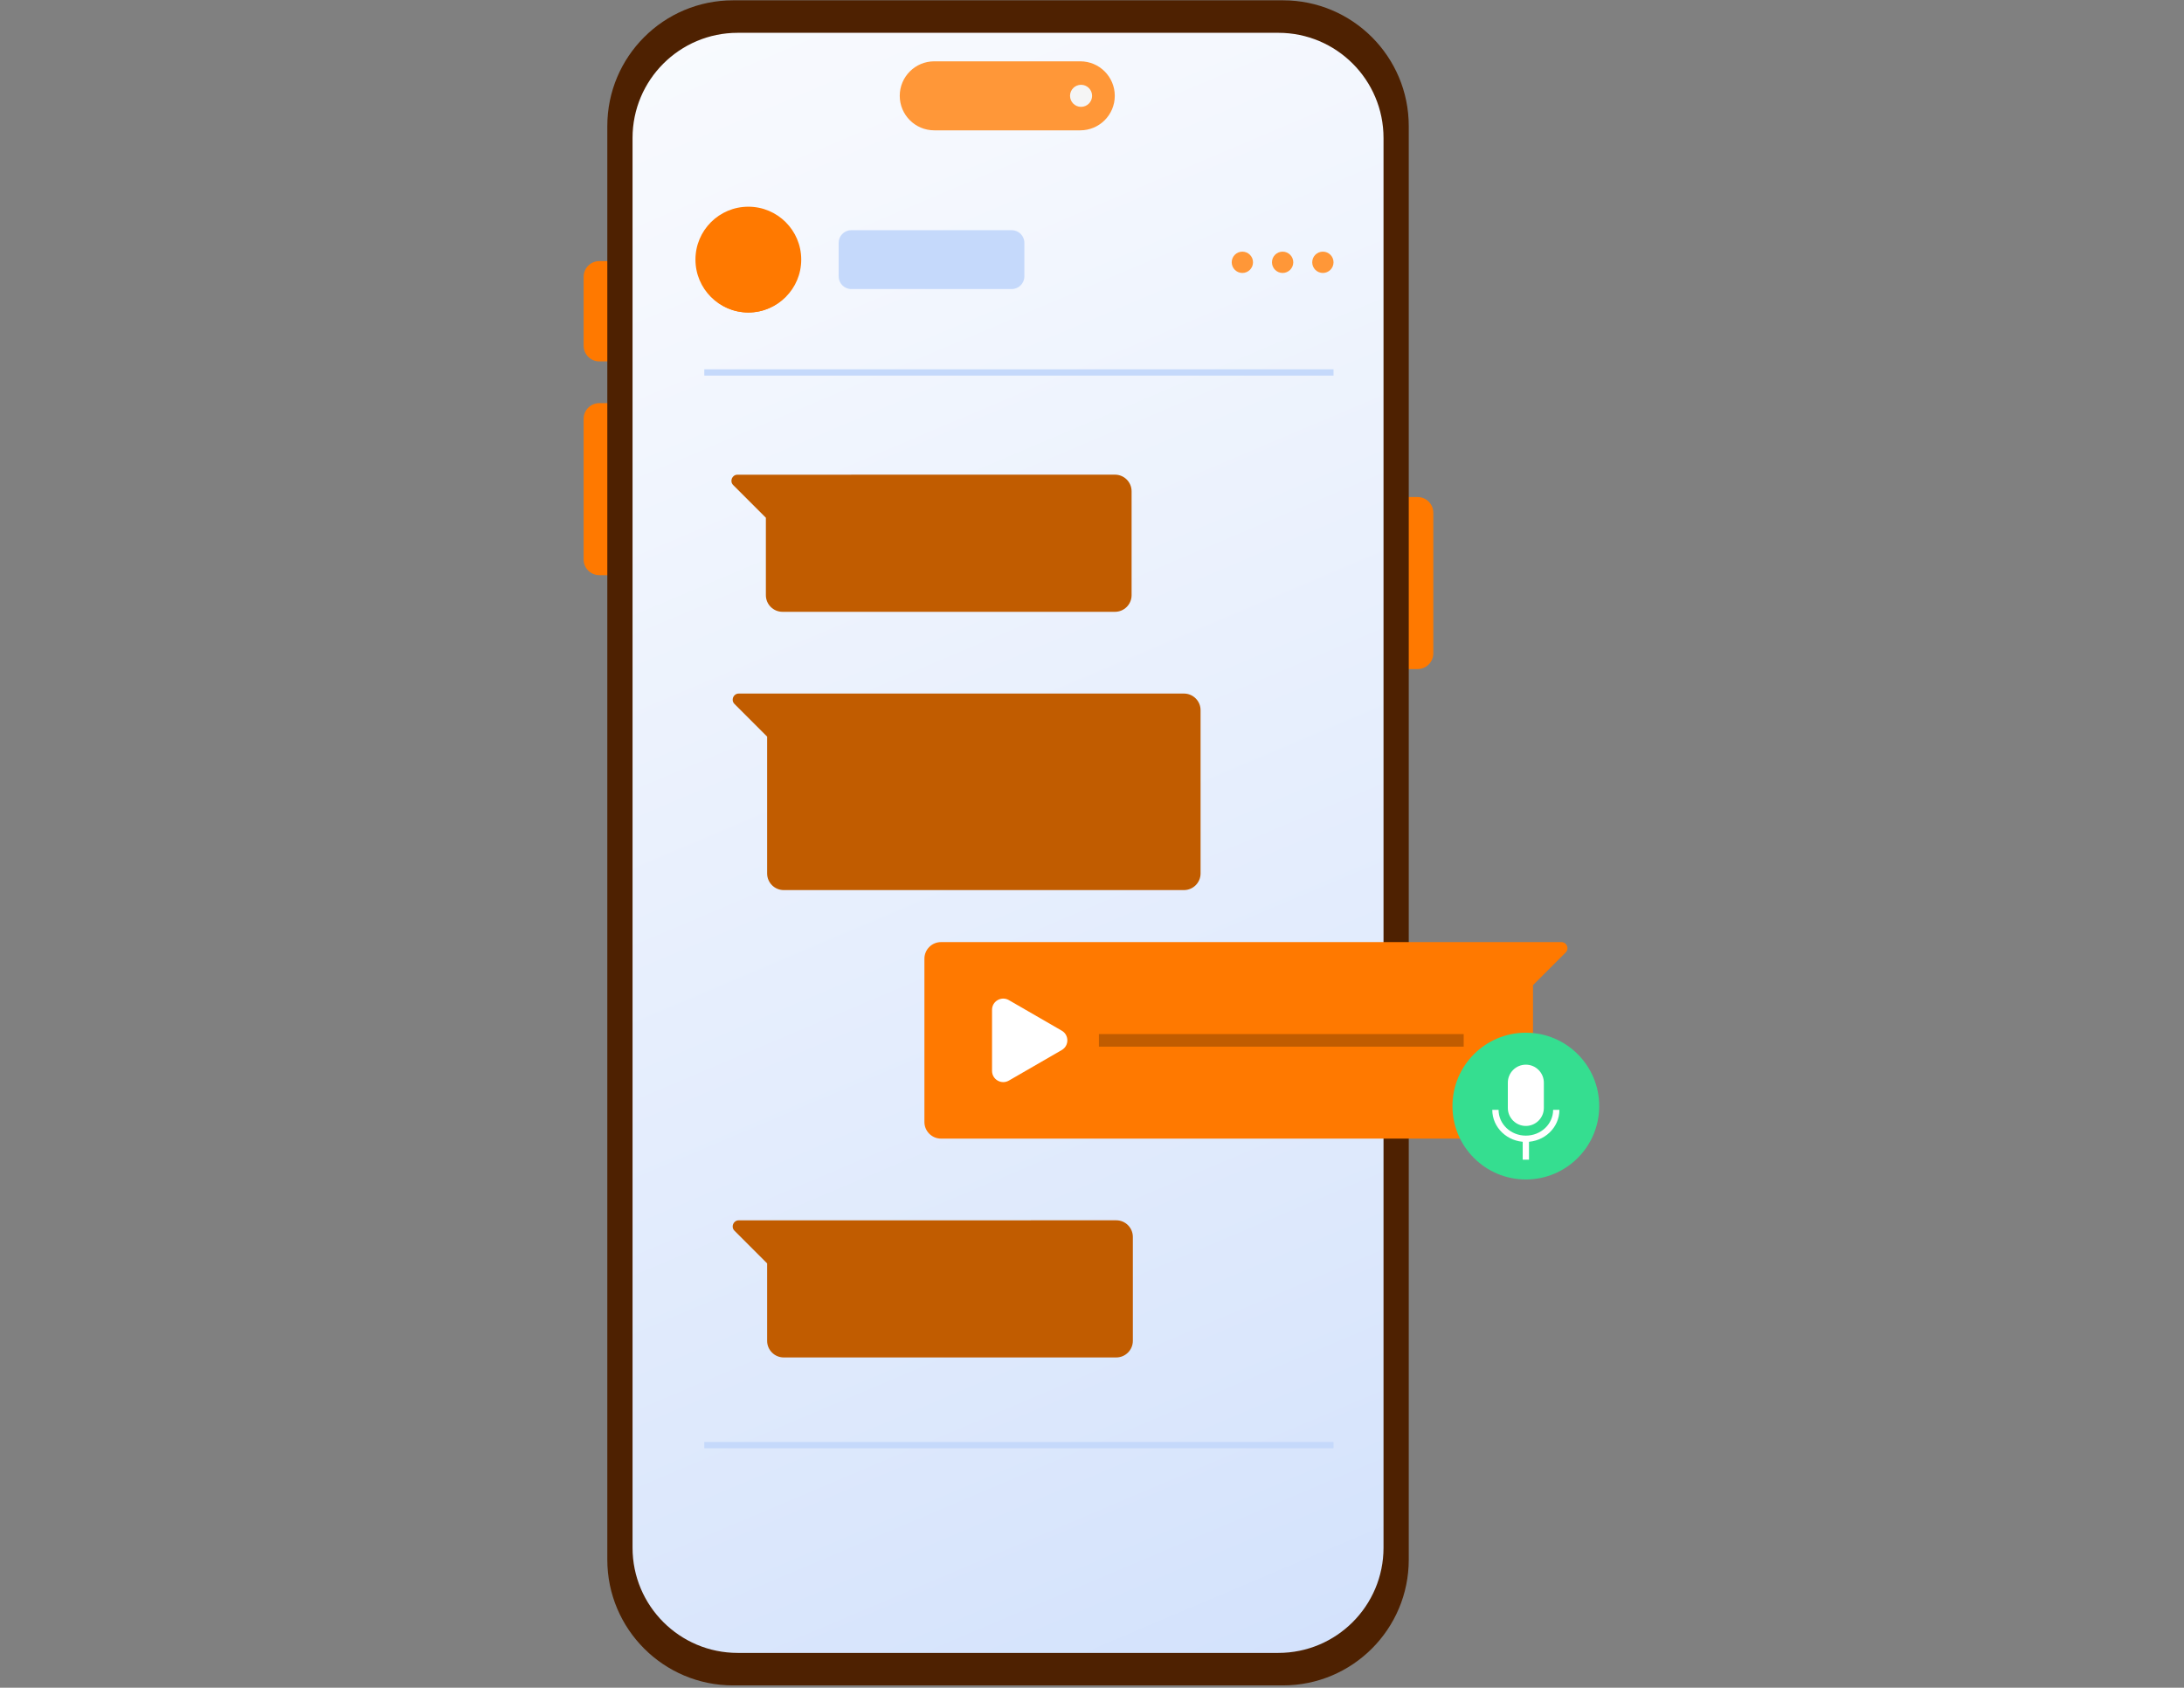
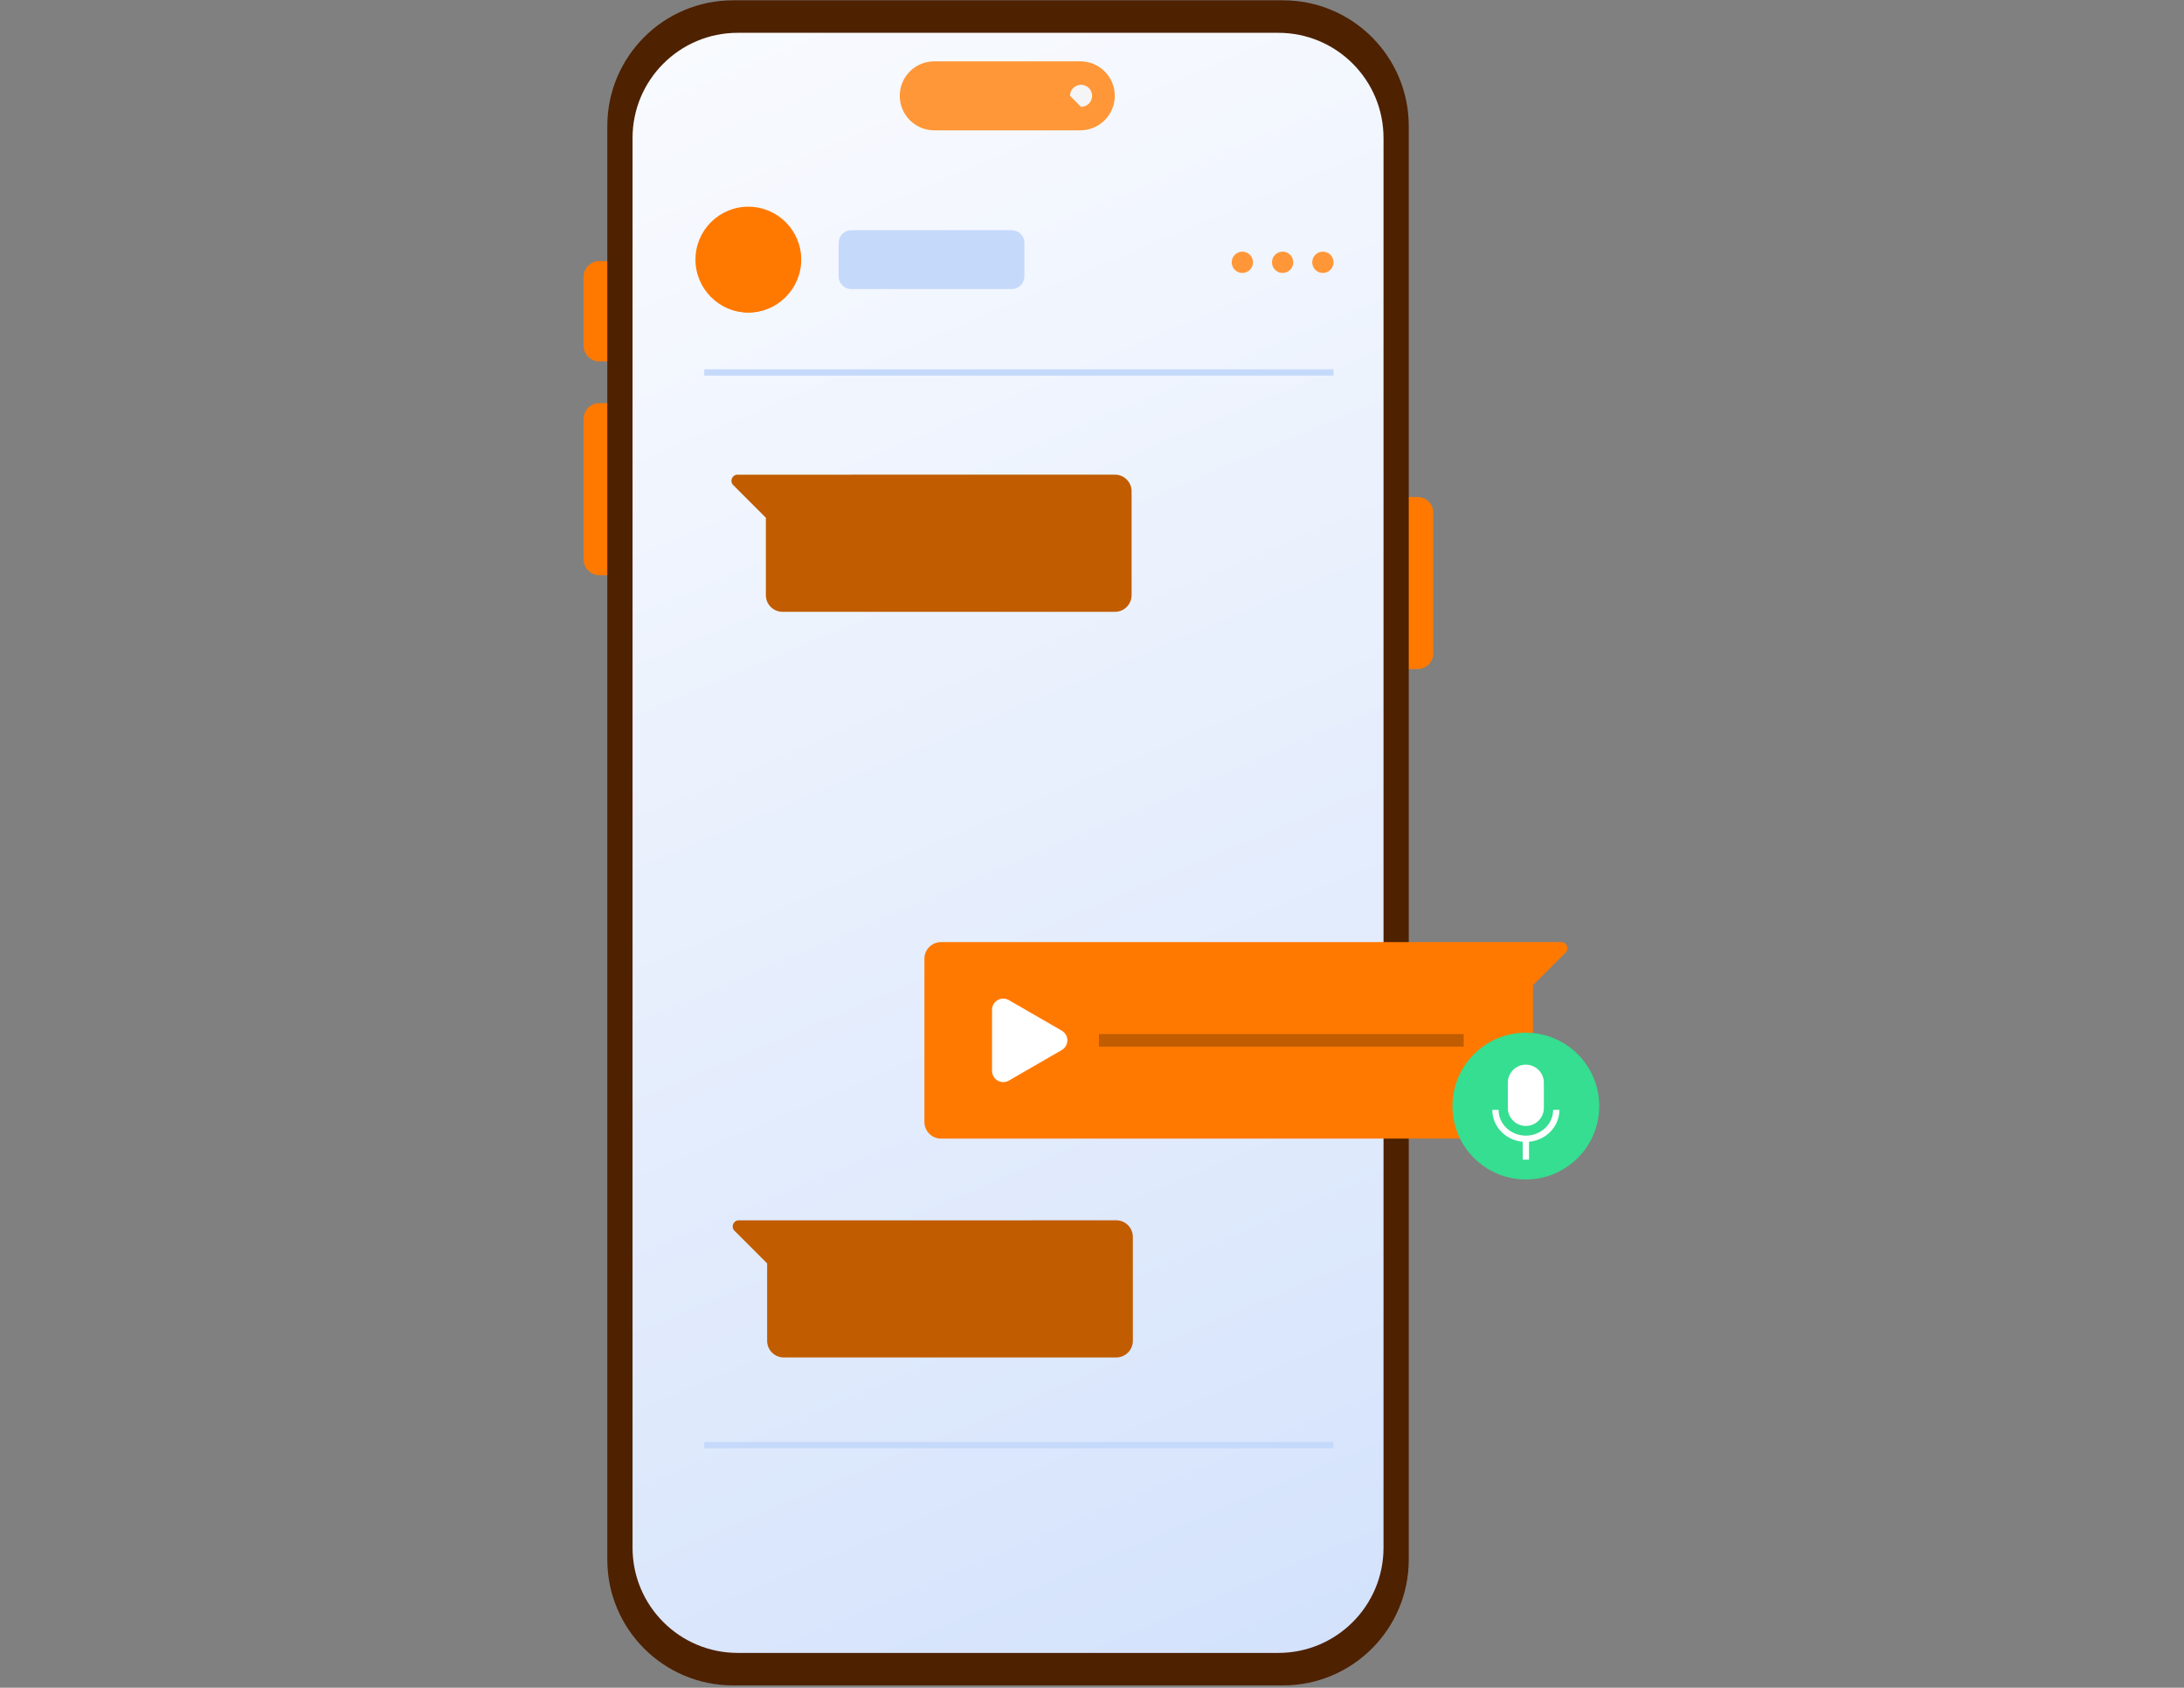
<svg xmlns="http://www.w3.org/2000/svg" width="695" height="537" viewBox="0 0 695 537" fill="none">
  <rect x="0" y="0" width="695" height="537" fill="#808080" stroke="none" />
  <g clip-path="url(#clip0_54_66)">
    <g clip-path="url(#clip1_54_66)">
      <g clip-path="url(#clip2_54_66)">
        <path d="M204.72 83.08H190.72C187.959 83.08 185.72 85.319 185.72 88.08V109.99C185.72 112.752 187.959 114.99 190.72 114.99H204.72C207.482 114.99 209.72 112.752 209.72 109.99V88.08C209.72 85.319 207.482 83.08 204.72 83.08Z" fill="#FF7900" />
        <path d="M204.72 128.27H190.72C187.959 128.27 185.72 130.509 185.72 133.27V178.01C185.72 180.771 187.959 183.01 190.72 183.01H204.72C207.482 183.01 209.72 180.771 209.72 178.01V133.27C209.72 130.509 207.482 128.27 204.72 128.27Z" fill="#FF7900" />
        <path d="M451.11 158.15H437.11C434.348 158.15 432.11 160.388 432.11 163.15V207.89C432.11 210.651 434.348 212.89 437.11 212.89H451.11C453.871 212.89 456.11 210.651 456.11 207.89V163.15C456.11 160.388 453.871 158.15 451.11 158.15Z" fill="#FF7900" />
        <path d="M408.28 0.1H233.28C211.177 0.1 193.26 18.018 193.26 40.12V496.25C193.26 518.353 211.177 536.27 233.28 536.27H408.28C430.382 536.27 448.3 518.353 448.3 496.25V40.12C448.3 18.018 430.382 0.1 408.28 0.1Z" fill="#4E2101" />
        <path d="M406.8 10.44H234.76C216.275 10.44 201.29 25.425 201.29 43.91V492.46C201.29 510.945 216.275 525.93 234.76 525.93H406.8C425.285 525.93 440.27 510.945 440.27 492.46V43.91C440.27 25.425 425.285 10.44 406.8 10.44Z" fill="url(#paint0_linear_54_66)" />
        <path d="M343.77 19.51H297.3C291.236 19.51 286.32 24.426 286.32 30.49C286.32 36.554 291.236 41.47 297.3 41.47H343.77C349.834 41.47 354.75 36.554 354.75 30.49C354.75 24.426 349.834 19.51 343.77 19.51Z" fill="#FF9738" />
-         <path d="M344.02 34C345.959 34 347.53 32.428 347.53 30.49C347.53 28.552 345.959 26.98 344.02 26.98C342.081 26.98 340.51 28.552 340.51 30.49C340.51 32.428 342.081 34 344.02 34Z" fill="#F5F5F5" />
+         <path d="M344.02 34C345.959 34 347.53 32.428 347.53 30.49C347.53 28.552 345.959 26.98 344.02 26.98C342.081 26.98 340.51 28.552 340.51 30.49Z" fill="#F5F5F5" />
        <path d="M224.12 118.51H424.36" stroke="#C5D9FB" stroke-width="2" stroke-miterlimit="10" />
        <path d="M224.12 459.82H424.36" stroke="#C5D9FB" stroke-width="2" stroke-miterlimit="10" />
        <path d="M238.14 99.43C247.435 99.43 254.97 91.895 254.97 82.6C254.97 73.305 247.435 65.77 238.14 65.77C228.845 65.77 221.31 73.305 221.31 82.6C221.31 91.895 228.845 99.43 238.14 99.43Z" fill="#FF7900" />
        <path d="M238.14 83.46C241.437 83.46 244.11 81.016 244.11 78C244.11 74.985 241.437 72.54 238.14 72.54C234.843 72.54 232.17 74.985 232.17 78C232.17 81.016 234.843 83.46 238.14 83.46Z" fill="#FF7900" />
        <path d="M238.14 99.43C242.84 99.43 247.07 97.45 250.06 94.28C248.32 89.37 243.65 85.84 238.14 85.84C232.63 85.84 227.96 89.37 226.22 94.28C229.21 97.45 233.44 99.43 238.14 99.43Z" fill="#FF7900" />
        <path d="M321.95 73.24H270.91C268.684 73.24 266.88 75.044 266.88 77.27V87.94C266.88 90.166 268.684 91.97 270.91 91.97H321.95C324.176 91.97 325.98 90.166 325.98 87.94V77.27C325.98 75.044 324.176 73.24 321.95 73.24Z" fill="#C5D9FB" />
        <path d="M420.97 86.85C422.842 86.85 424.36 85.333 424.36 83.46C424.36 81.588 422.842 80.07 420.97 80.07C419.098 80.07 417.58 81.588 417.58 83.46C417.58 85.333 419.098 86.85 420.97 86.85Z" fill="#FF9738" />
        <path d="M408.16 86.85C410.032 86.85 411.55 85.333 411.55 83.46C411.55 81.588 410.032 80.07 408.16 80.07C406.288 80.07 404.77 81.588 404.77 83.46C404.77 85.333 406.288 86.85 408.16 86.85Z" fill="#FF9738" />
        <path d="M395.35 86.85C397.222 86.85 398.74 85.333 398.74 83.46C398.74 81.588 397.222 80.07 395.35 80.07C393.478 80.07 391.96 81.588 391.96 83.46C391.96 85.333 393.478 86.85 395.35 86.85Z" fill="#FF9738" />
        <path d="M243.72 151.04H234.7C232.97 151.04 232.1 153.13 233.33 154.35L243.72 164.74V189.38C243.72 192.3 246.09 194.67 249.01 194.67H354.81C357.73 194.67 360.1 192.3 360.1 189.38V156.32C360.1 153.4 357.73 151.03 354.81 151.03" fill="#C15C00" />
-         <path d="M244.12 220.68H235.1C233.37 220.68 232.5 222.77 233.73 223.99L244.12 234.38V277.92C244.12 280.84 246.49 283.21 249.41 283.21H376.76C379.68 283.21 382.05 280.84 382.05 277.92V225.97C382.05 223.05 379.68 220.68 376.76 220.68" fill="#C15C00" />
        <path d="M487.84 299.76H496.86C498.59 299.76 499.46 301.85 498.23 303.07L487.84 313.46V357C487.84 359.92 485.47 362.29 482.55 362.29H299.46C296.54 362.29 294.17 359.92 294.17 357V305.05C294.17 302.13 296.54 299.76 299.46 299.76" fill="#FF7900" />
        <path d="M244.12 388.29H235.1C233.37 388.29 232.5 390.38 233.73 391.6L244.12 401.99V426.63C244.12 429.55 246.49 431.92 249.41 431.92H355.21C358.13 431.92 360.5 429.55 360.5 426.63V393.57C360.5 390.65 358.13 388.28 355.21 388.28" fill="#C15C00" />
        <path d="M337.87 327.94L321.04 318.22C318.66 316.85 315.69 318.56 315.69 321.31V340.74C315.69 343.48 318.66 345.2 321.04 343.83L337.87 334.11C340.25 332.74 340.25 329.31 337.87 327.94Z" fill="white" />
        <path d="M349.7 331.03H465.78" stroke="#C15C00" stroke-width="4" stroke-miterlimit="10" />
        <path d="M485.56 375.29C498.456 375.29 508.91 364.836 508.91 351.94C508.91 339.044 498.456 328.59 485.56 328.59C472.664 328.59 462.21 339.044 462.21 351.94C462.21 364.836 472.664 375.29 485.56 375.29Z" fill="#35DE90" />
        <path d="M485.56 338.76C482.4 338.76 479.83 341.33 479.83 344.49V352.53C479.83 355.69 482.4 358.26 485.56 358.26C488.72 358.26 491.29 355.69 491.29 352.53V344.49C491.29 341.33 488.72 338.76 485.56 338.76Z" fill="white" />
        <path d="M475.88 353.14C475.88 358.22 480.21 362.34 485.56 362.34C490.91 362.34 495.24 358.22 495.24 353.14" stroke="white" stroke-width="2" stroke-miterlimit="10" />
        <path d="M485.56 362.34V368.99" stroke="white" stroke-width="2" stroke-miterlimit="10" />
      </g>
    </g>
  </g>
  <defs>
    <linearGradient id="paint0_linear_54_66" x1="147.76" y1="-140.5" x2="498.52" y2="688.01" gradientUnits="userSpaceOnUse">
      <stop stop-color="white" />
      <stop offset="0.26" stop-color="#F5F8FE" />
      <stop offset="0.69" stop-color="#DBE7FC" />
      <stop offset="1" stop-color="#C5D9FB" />
    </linearGradient>
    <clipPath id="clip0_54_66">
      <rect width="324" height="537" fill="white" transform="translate(185.27)" />
    </clipPath>
    <clipPath id="clip1_54_66">
      <rect width="324" height="537" fill="white" transform="translate(185.27)" />
    </clipPath>
    <clipPath id="clip2_54_66">
      <rect width="324" height="537" fill="white" transform="translate(185.27)" />
    </clipPath>
  </defs>
</svg>